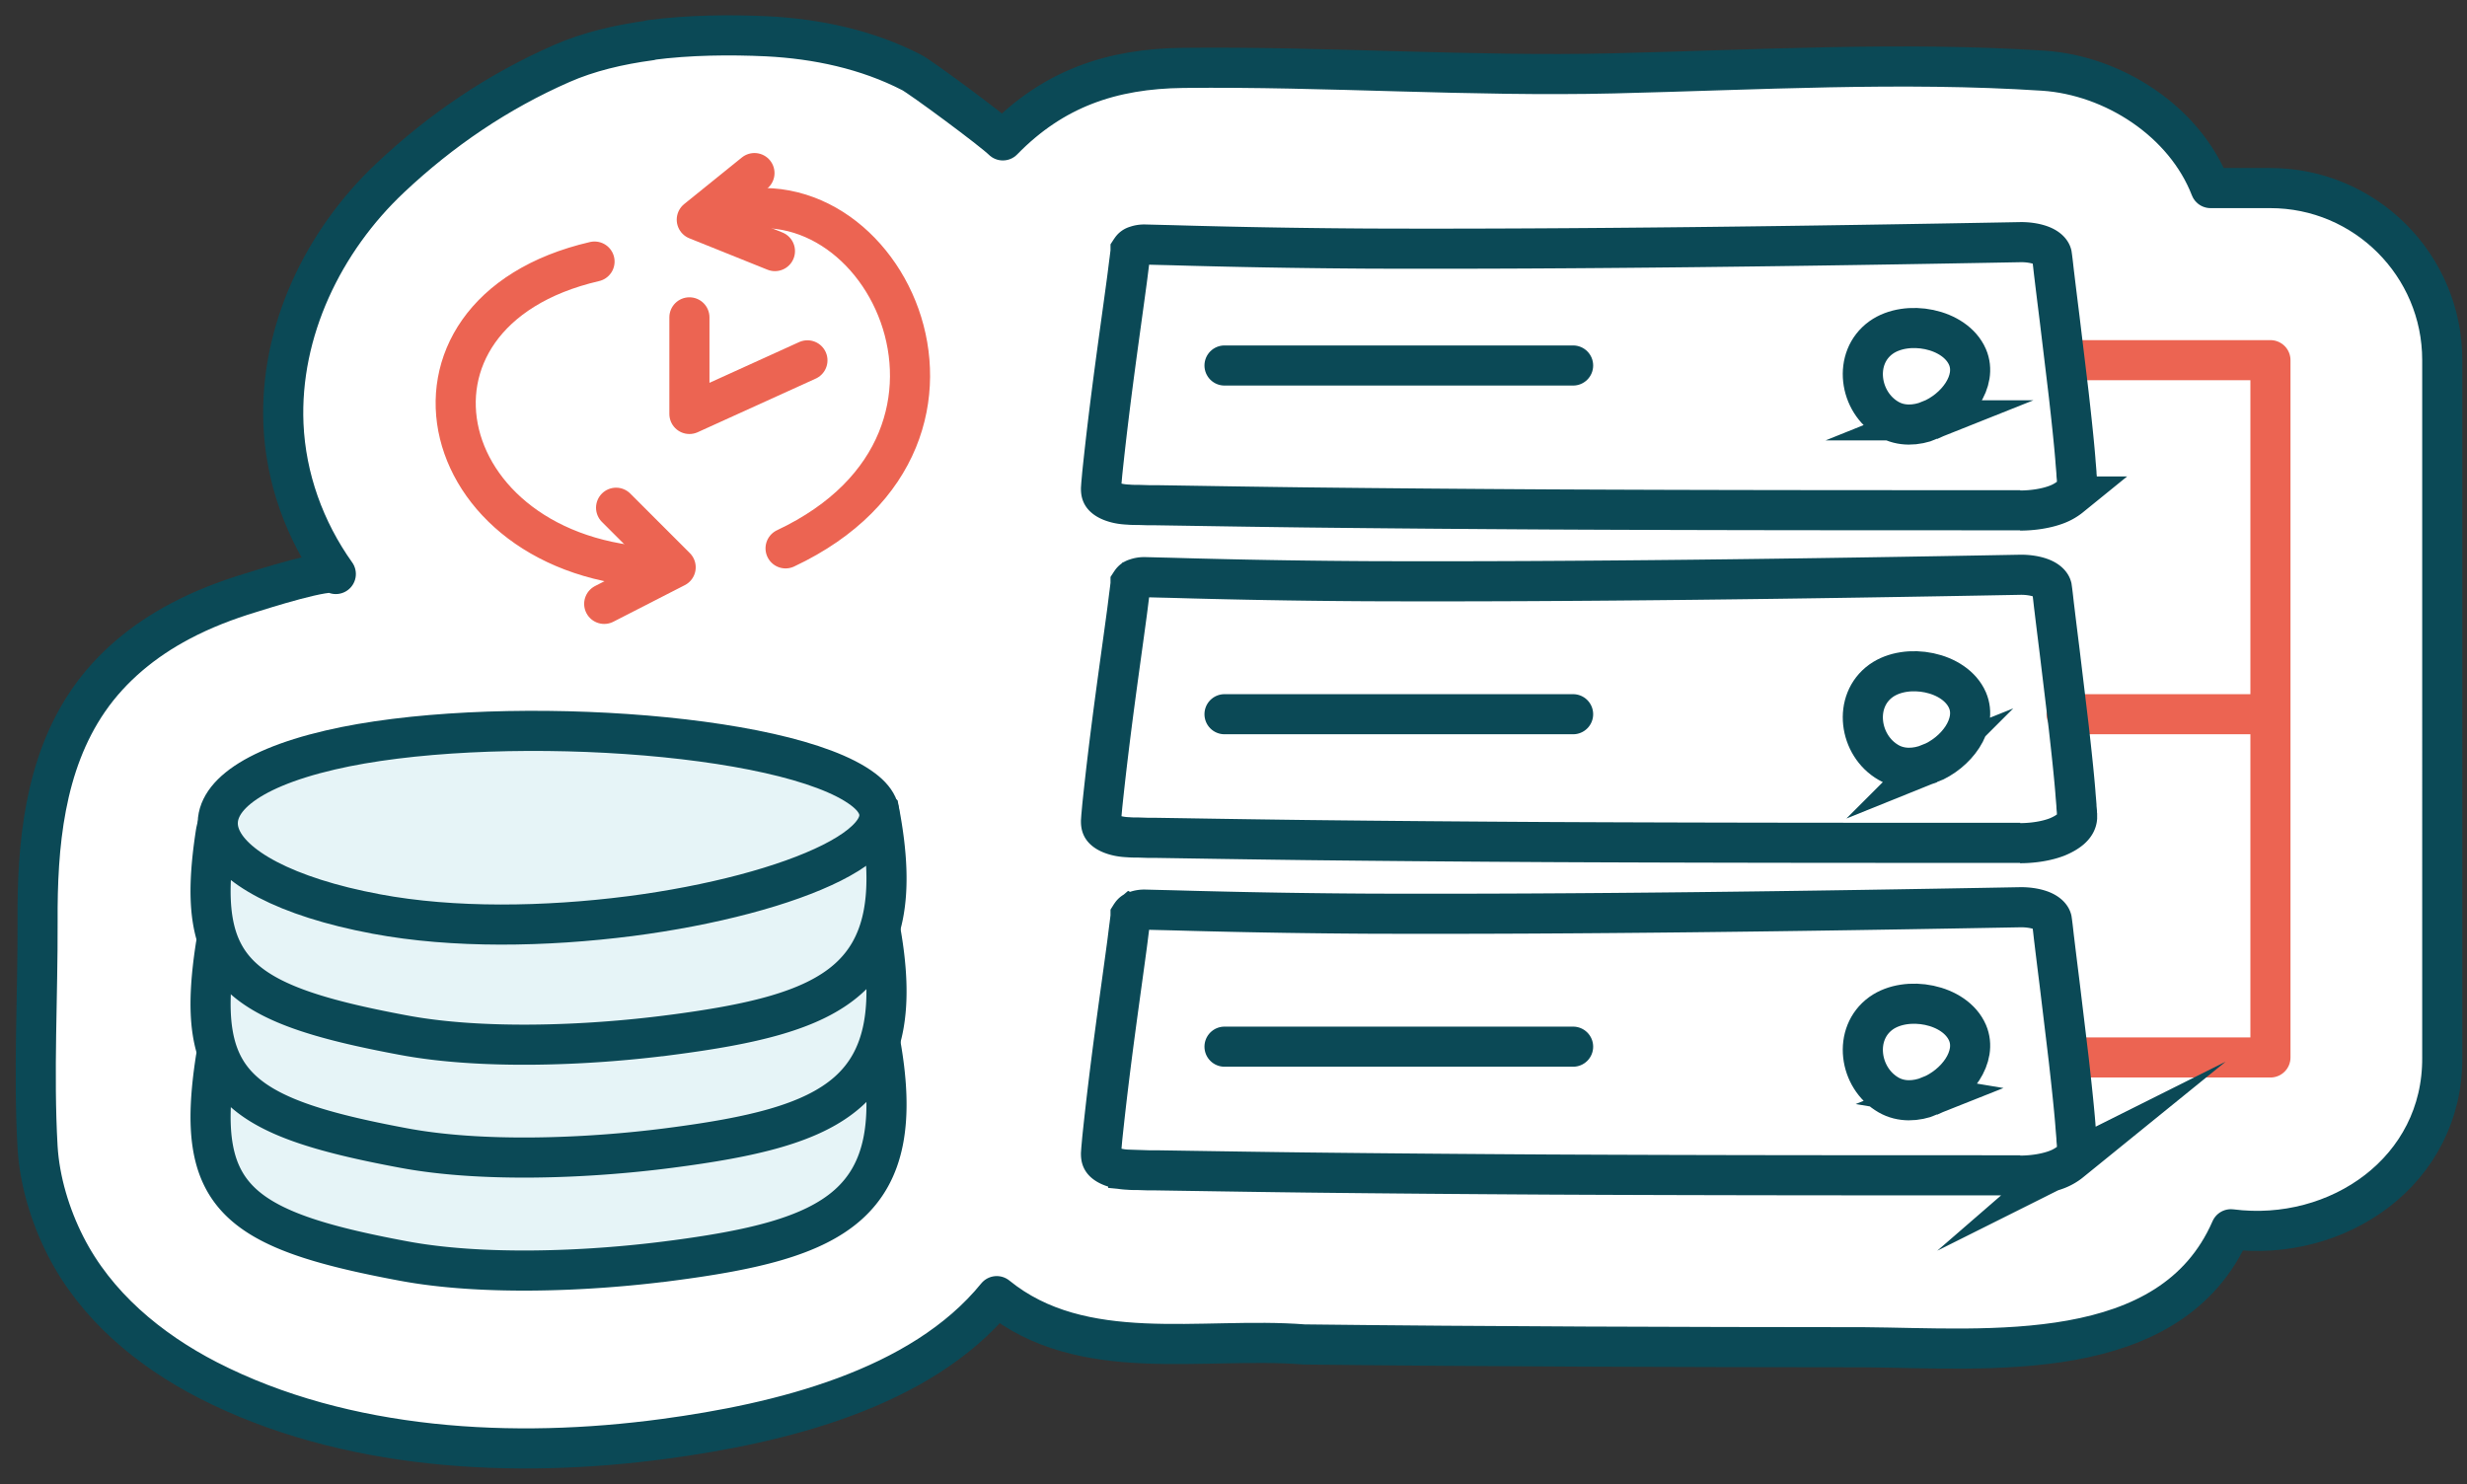
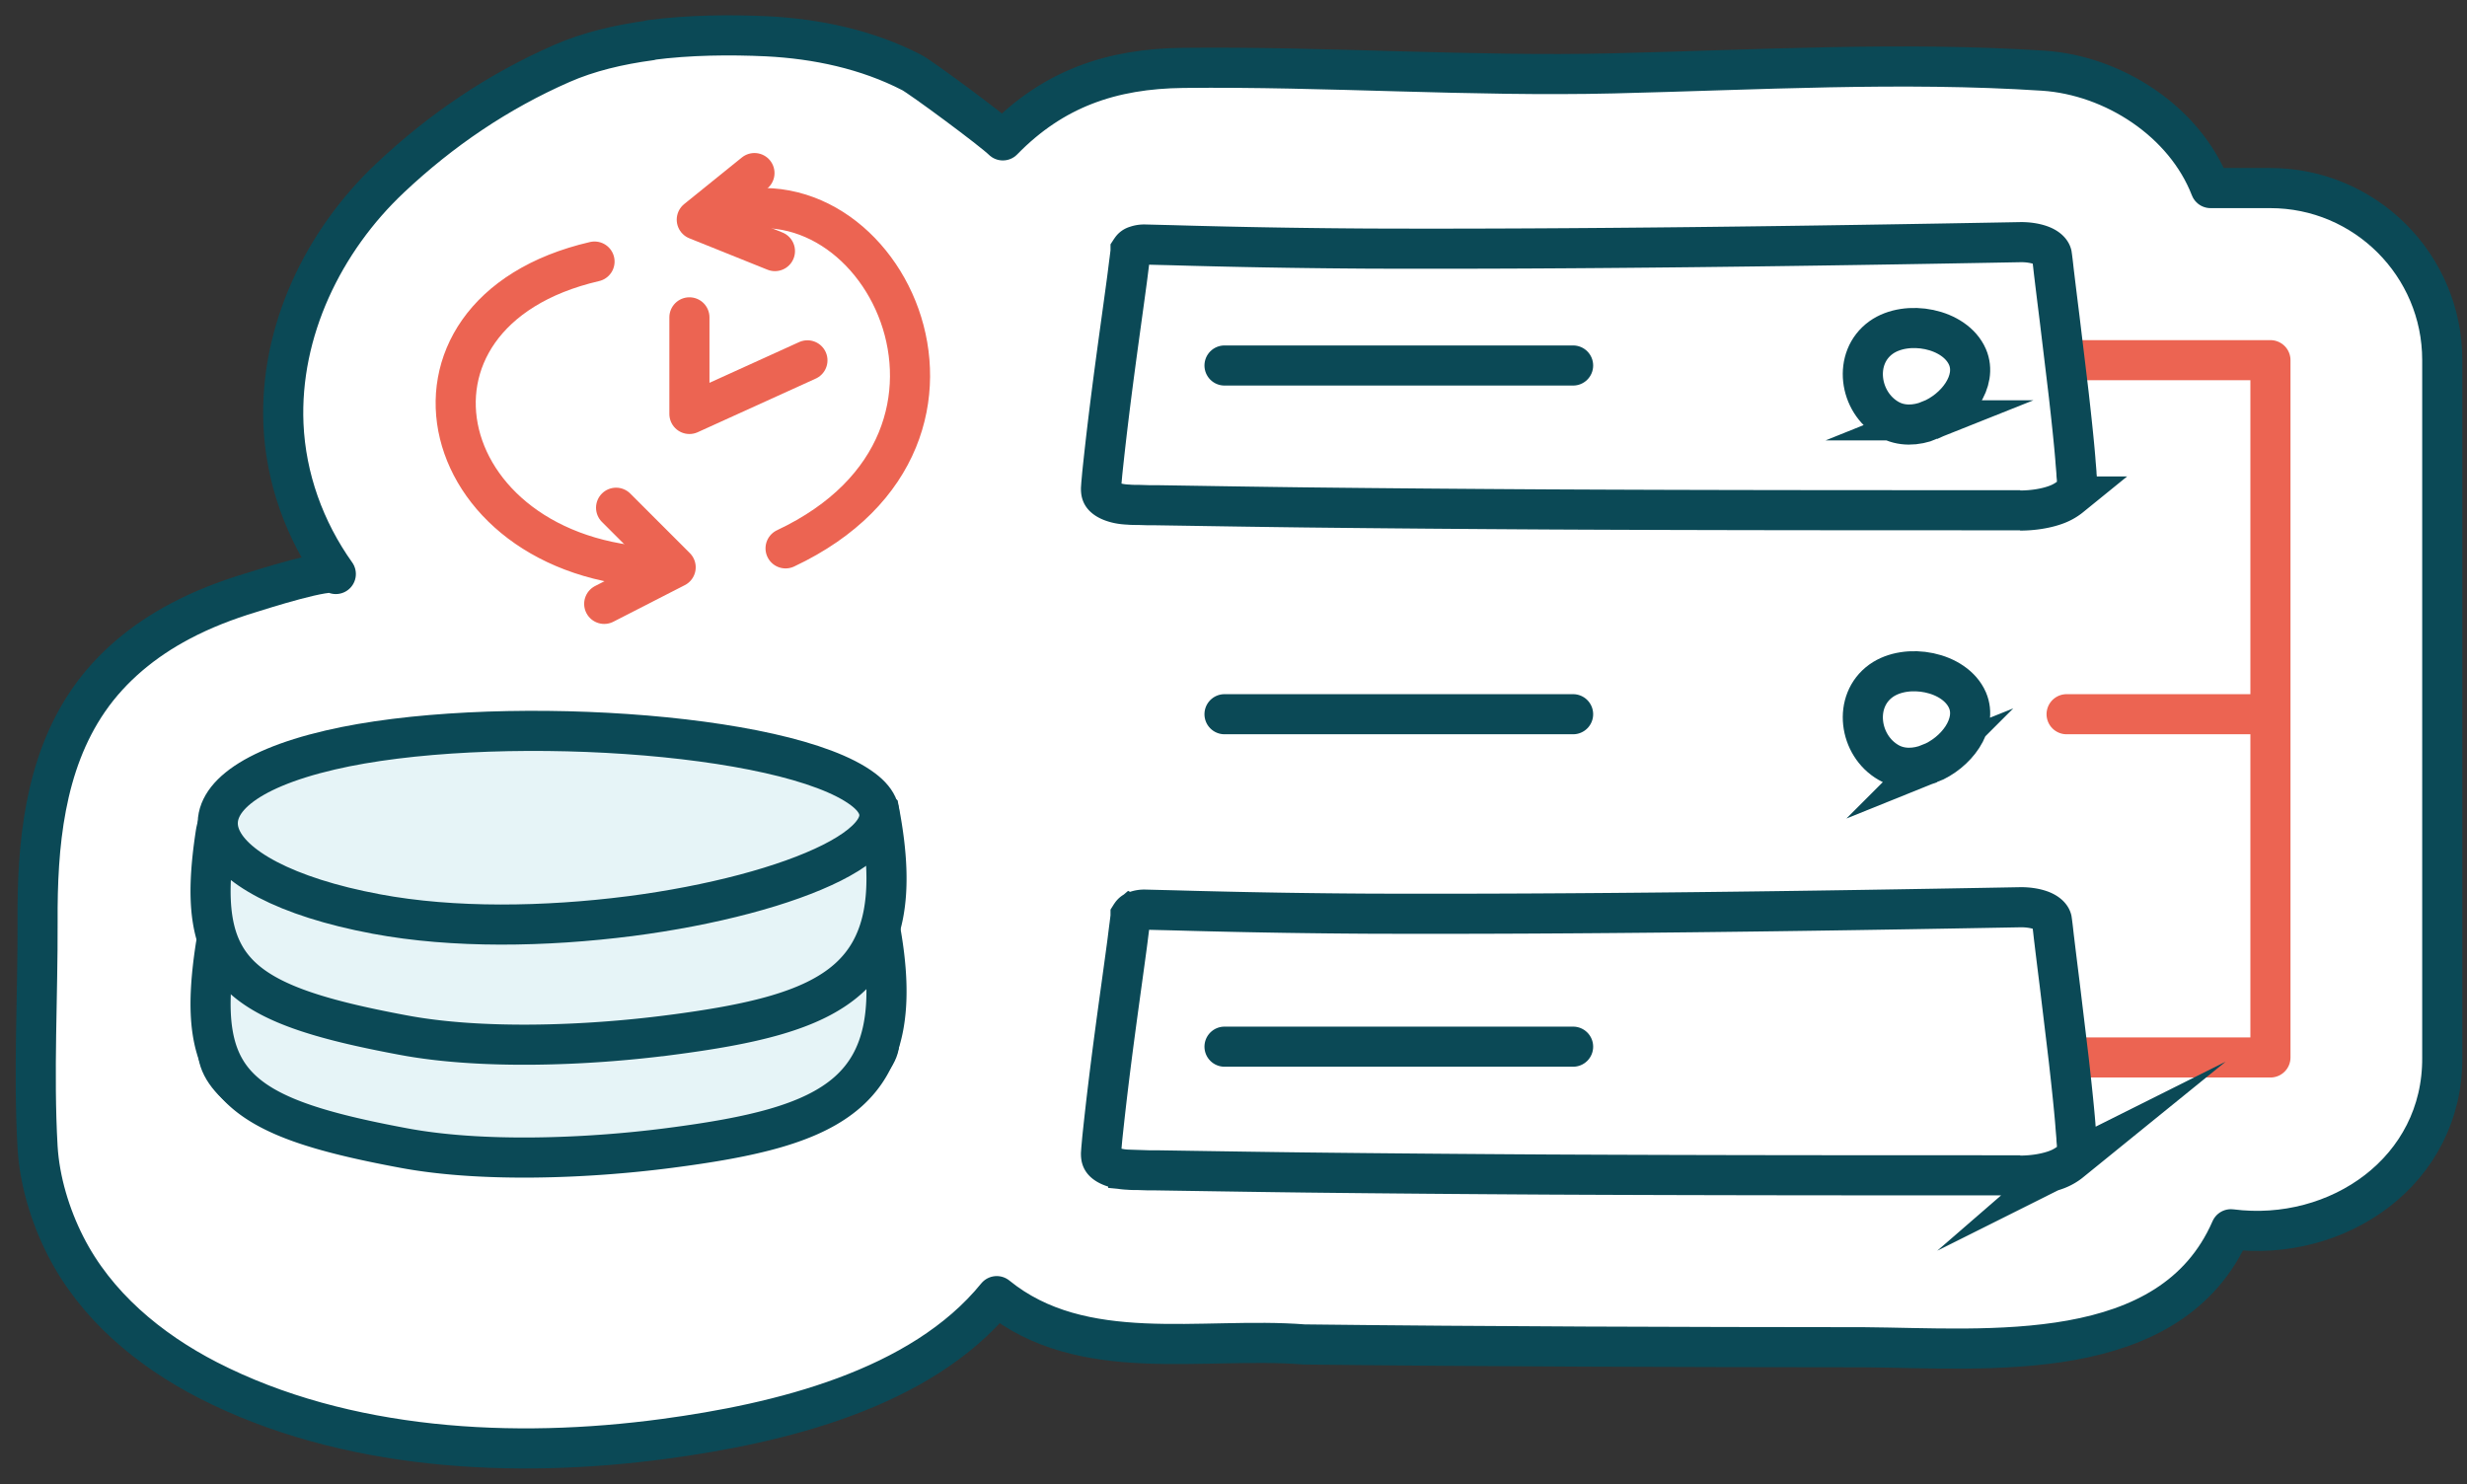
<svg xmlns="http://www.w3.org/2000/svg" width="123" height="74" fill="none" viewBox="0 0 123 74">
  <rect x="0" y="0" width="123" height="74" fill="#333333" stroke="none" />
  <g clip-path="url(#clip0_7670_18738)">
    <path fill="#fff" stroke="#0B4956" stroke-linejoin="round" stroke-width="2" d="M32.425 2.013c-1.567.21-3.095.57-4.435 1.161-3.165 1.388-6.002 3.313-8.519 5.682-3.344 3.141-5.534 7.654-5.339 12.299.117 2.689 1.052 5.276 2.611 7.467-.241-.343-3.788.794-4.263.942-1.208.367-2.385.819-3.5 1.411-1.8.951-3.406 2.26-4.567 3.944C2.2 38.13 1.85 42.175 1.873 45.963c.015 3.71-.211 7.537 0 11.239.1 1.675.63 3.421 1.387 4.91 1.512 2.985 4.162 5.19 7.1 6.703 6.85 3.515 15.268 3.943 22.774 2.93 5.658-.764 12.766-2.44 16.562-7.116 4.263 3.468 10.249 2.011 15.323 2.409 9.243.109 18.736.132 27.91.14 6.172.047 15.307.982 18.3-5.884 5.338.685 10.584-2.923 10.537-8.574V17.952c0-4.731-3.843-8.574-8.573-8.574h-2.978c-1.286-3.32-4.832-5.62-8.339-5.853-7.07-.46-14.294-.039-21.426.133-7.131.171-14.301-.351-21.456-.273C55.416 3.424 52.517 4.42 50 7c-.5-.5-4.092-3.155-4.552-3.39-2.221-1.145-4.723-1.675-7.21-1.8-1.823-.085-3.857-.07-5.821.188z" />
    <path stroke="#EC6452" stroke-linecap="round" stroke-linejoin="round" stroke-width="2" d="M103.037 35.613H113.2M103.037 17.96H113.2v34.768h-9.625" />
-     <path fill="#E6F4F7" stroke="#0B4956" stroke-miterlimit="10" stroke-width="2" d="M33.384 62.876c8.152-1.06 12.072-2.69 10.459-11.138-3.609-2.712-22.267-2.478-31.098-.943a2.44 2.44 0 0 0-1.995 2.05c-1.037 6.804.959 8.464 9.353 10.03 3.85.725 9.072.546 13.28 0Z" />
    <path fill="#E6F4F7" stroke="#0B4956" stroke-miterlimit="10" stroke-width="2" d="M31.412 56.952c8.152-1.06 14.816-3.928 11.613-6.328-3.858-2.9-18.713-3.788-26.562-1.957-8.698 2.027-6.765 6.485 2.292 8.176 3.85.725 8.44.647 12.65.11z" />
    <path fill="#E6F4F7" stroke="#0B4956" stroke-miterlimit="10" stroke-width="2" d="M33.384 57.24c8.152-1.059 12.072-2.688 10.459-11.137-3.609-2.712-22.267-2.478-31.098-.943a2.44 2.44 0 0 0-1.995 2.05c-1.037 6.804.959 8.464 9.353 10.03 3.85.726 9.072.546 13.28 0Z" />
    <path fill="#E6F4F7" stroke="#0B4956" stroke-miterlimit="10" stroke-width="2" d="M31.412 51.318c8.152-1.06 14.816-3.929 11.613-6.33-3.858-2.898-18.713-3.787-26.562-1.955-8.698 2.026-6.765 6.484 2.292 8.175 3.85.725 8.44.647 12.65.11z" />
    <path fill="#E6F4F7" stroke="#0B4956" stroke-miterlimit="10" stroke-width="2" d="M33.384 51.614c8.152-1.06 12.072-2.69 10.459-11.138-3.609-2.712-22.267-2.478-31.098-.943a2.44 2.44 0 0 0-1.995 2.05c-1.037 6.804.959 8.464 9.353 10.03 3.85.725 9.072.546 13.28 0Z" />
    <path fill="#E6F4F7" stroke="#0B4956" stroke-miterlimit="10" stroke-width="2" d="M31.412 45.683c8.152-1.06 14.816-3.928 11.613-6.329-3.858-2.9-18.713-3.788-26.562-1.956-8.698 2.026-6.765 6.484 2.292 8.176 3.85.724 8.44.647 12.65.109z" />
    <path stroke="#0B4956" stroke-miterlimit="10" stroke-width="2" d="M100.723 25.442c-7.607 0-15.55 0-23.561-.04-4.006-.023-8.028-.054-12.042-.1-2.003-.024-4.006-.055-5.993-.087l-1.497-.023h-.374l-.483-.015c-.18 0-.359 0-.522-.016a3 3 0 0 1-.476-.055c-.304-.062-.56-.171-.709-.304-.156-.132-.172-.28-.172-.444l.016-.234.016-.171.03-.335c.39-3.741.858-6.867 1.232-9.657.047-.35.086-.694.133-1.037.008-.085.023-.171.031-.257l.016-.124v-.063s.015-.023.023-.03a.4.4 0 0 1 .25-.188c.124-.047.272-.07.412-.07l.912.023c.71.016 1.411.04 2.105.055 2.782.07 5.463.109 8.137.125 10.373.039 21.994-.125 32.508-.32.366-.008.748.047 1.044.156s.491.28.538.46c.055.366.086.724.132 1.083.086.717.172 1.41.258 2.097.163 1.356.319 2.642.46 3.826.132 1.177.249 2.253.327 3.196.015.234.039.46.054.678 0 .11.016.218.024.32 0 .054 0 .1.008.155v.141l-.008.07c-.031.18-.14.35-.312.499a2.5 2.5 0 0 1-.67.39c-.538.21-1.224.311-1.855.311" />
    <path stroke="#0B4956" stroke-miterlimit="10" stroke-width="2" d="M96.21 20.96c1.325-.53 2.4-1.956 1.887-3.156-.624-1.442-3.032-1.886-4.31-.974-1.411 1.013-1.1 3.234.374 4.076.623.358 1.371.327 2.05.054Z" />
    <path stroke="#0B4956" stroke-linecap="round" stroke-linejoin="round" stroke-width="2" d="M61.052 18.225h17.38" />
-     <path stroke="#0B4956" stroke-miterlimit="10" stroke-width="2" d="M100.723 42.027c-7.607 0-15.55 0-23.561-.039-4.006-.023-8.028-.054-12.042-.1a1493 1493 0 0 1-5.993-.087l-1.497-.023h-.374l-.483-.016c-.18 0-.359 0-.522-.015a3 3 0 0 1-.476-.055c-.304-.062-.56-.171-.709-.304-.156-.132-.172-.28-.172-.444l.016-.234.016-.171.03-.335c.39-3.741.858-6.867 1.232-9.657.047-.35.086-.694.133-1.037.008-.085.023-.171.031-.257l.016-.125v-.062s.015-.023.023-.031a.4.4 0 0 1 .25-.187c.124-.047.272-.07.412-.07l.912.023c.71.016 1.411.04 2.105.055 2.782.07 5.463.109 8.137.124 10.373.04 21.994-.124 32.508-.32.366-.007.748.048 1.044.157s.491.28.538.46c.055.366.086.724.132 1.083.086.717.172 1.41.258 2.096.163 1.357.319 2.643.46 3.827.132 1.177.249 2.253.327 3.196.015.234.039.46.054.678 0 .109.016.218.024.32 0 .054 0 .1.008.155v.141l-.008.07c-.031.179-.14.35-.312.499-.171.148-.405.28-.67.39-.538.21-1.224.311-1.855.311" />
    <path stroke="#0B4956" stroke-miterlimit="10" stroke-width="2" d="M96.21 38.076c1.325-.53 2.4-1.957 1.887-3.157-.624-1.442-3.032-1.886-4.31-.974-1.411 1.013-1.1 3.234.374 4.076.623.358 1.371.327 2.05.054Z" />
    <path stroke="#0B4956" stroke-linecap="round" stroke-linejoin="round" stroke-width="2" d="M61.052 35.613h17.38" />
-     <path stroke="#0B4956" stroke-miterlimit="10" stroke-width="2" d="M96.21 54.653c1.325-.53 2.4-1.956 1.887-3.156-.624-1.442-3.032-1.886-4.31-.975-1.411 1.014-1.1 3.235.374 4.077.623.358 1.371.327 2.05.054Z" />
    <path stroke="#0B4956" stroke-miterlimit="10" stroke-width="2" d="M100.723 58.605c-7.607 0-15.55 0-23.561-.039-4.006-.023-8.028-.055-12.042-.101-2.003-.024-4.006-.055-5.993-.086l-1.497-.023h-.374l-.483-.016c-.18 0-.359 0-.522-.016a3 3 0 0 1-.476-.054c-.304-.062-.56-.172-.709-.304-.156-.133-.172-.28-.172-.444l.016-.234.016-.172.03-.335c.39-3.74.858-6.866 1.232-9.656.047-.351.086-.694.133-1.037.008-.086.023-.171.031-.257l.016-.125v-.062s.015-.024.023-.031a.4.4 0 0 1 .25-.187c.124-.047.272-.07.412-.07l.912.023c.71.015 1.411.039 2.105.054 2.782.07 5.463.11 8.137.125 10.373.039 21.994-.125 32.508-.32.366-.007.748.047 1.044.156.296.11.491.281.538.46.055.367.086.725.132 1.084.086.717.172 1.41.258 2.096.163 1.356.319 2.642.46 3.827.132 1.177.249 2.252.327 3.196.015.233.039.46.054.677 0 .11.016.219.024.32 0 .055 0 .101.008.156v.14l-.008.07c-.031.18-.14.351-.312.5a2.5 2.5 0 0 1-.67.389c-.538.21-1.224.312-1.855.312" />
    <path stroke="#0B4956" stroke-linecap="round" stroke-linejoin="round" stroke-width="2" d="M61.052 52.19h17.38" />
    <path stroke="#EC6452" stroke-linecap="round" stroke-width="2" d="M39.167 27.343c11.815-5.557 4.59-19.92-3.733-16.43M29.642 13.042C18.505 15.622 21.568 28.31 33.4 28.31" />
    <path stroke="#EC6452" stroke-linecap="round" stroke-linejoin="round" stroke-width="2" d="m38.637 12.52-3.897-1.567 2.876-2.323M30.717 25.317l2.97 2.97-3.562 1.824M34.373 15.824v4.817l5.884-2.673" />
  </g>
  <defs>
    <clipPath id="clip0_7670_18738">
      <path fill="#fff" d="M0 0h123v74H0z" />
    </clipPath>
  </defs>
</svg>